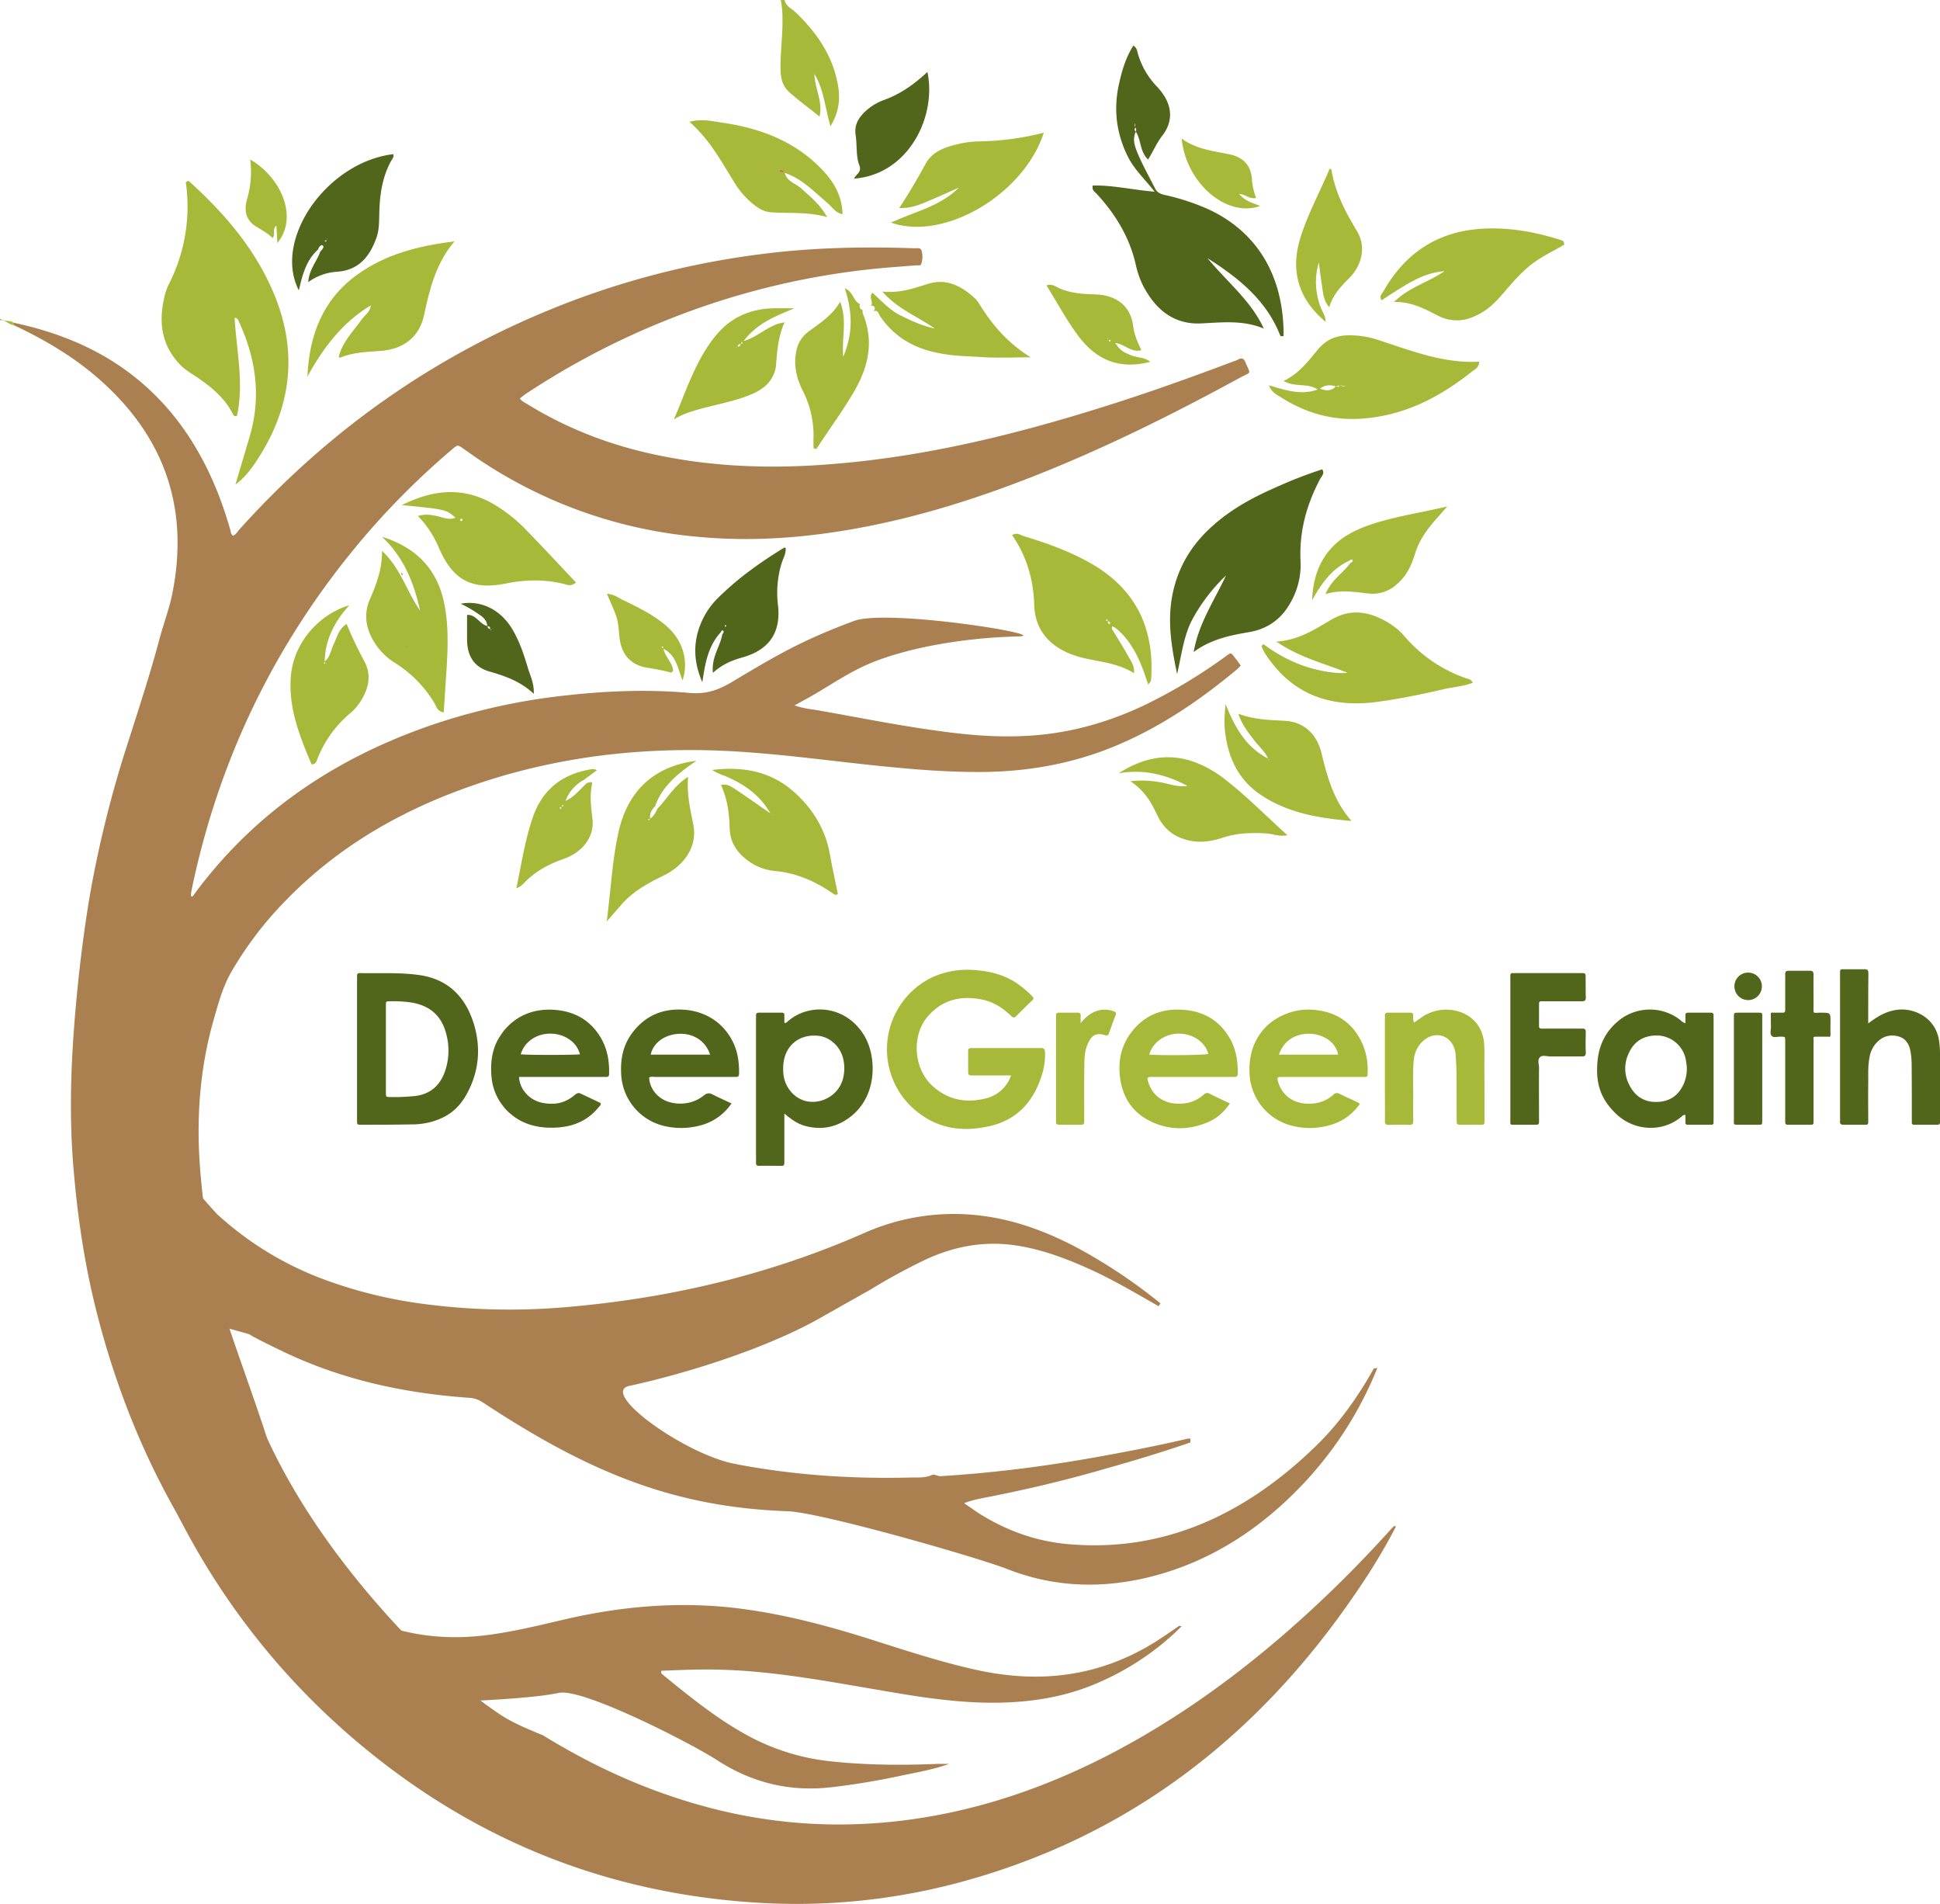
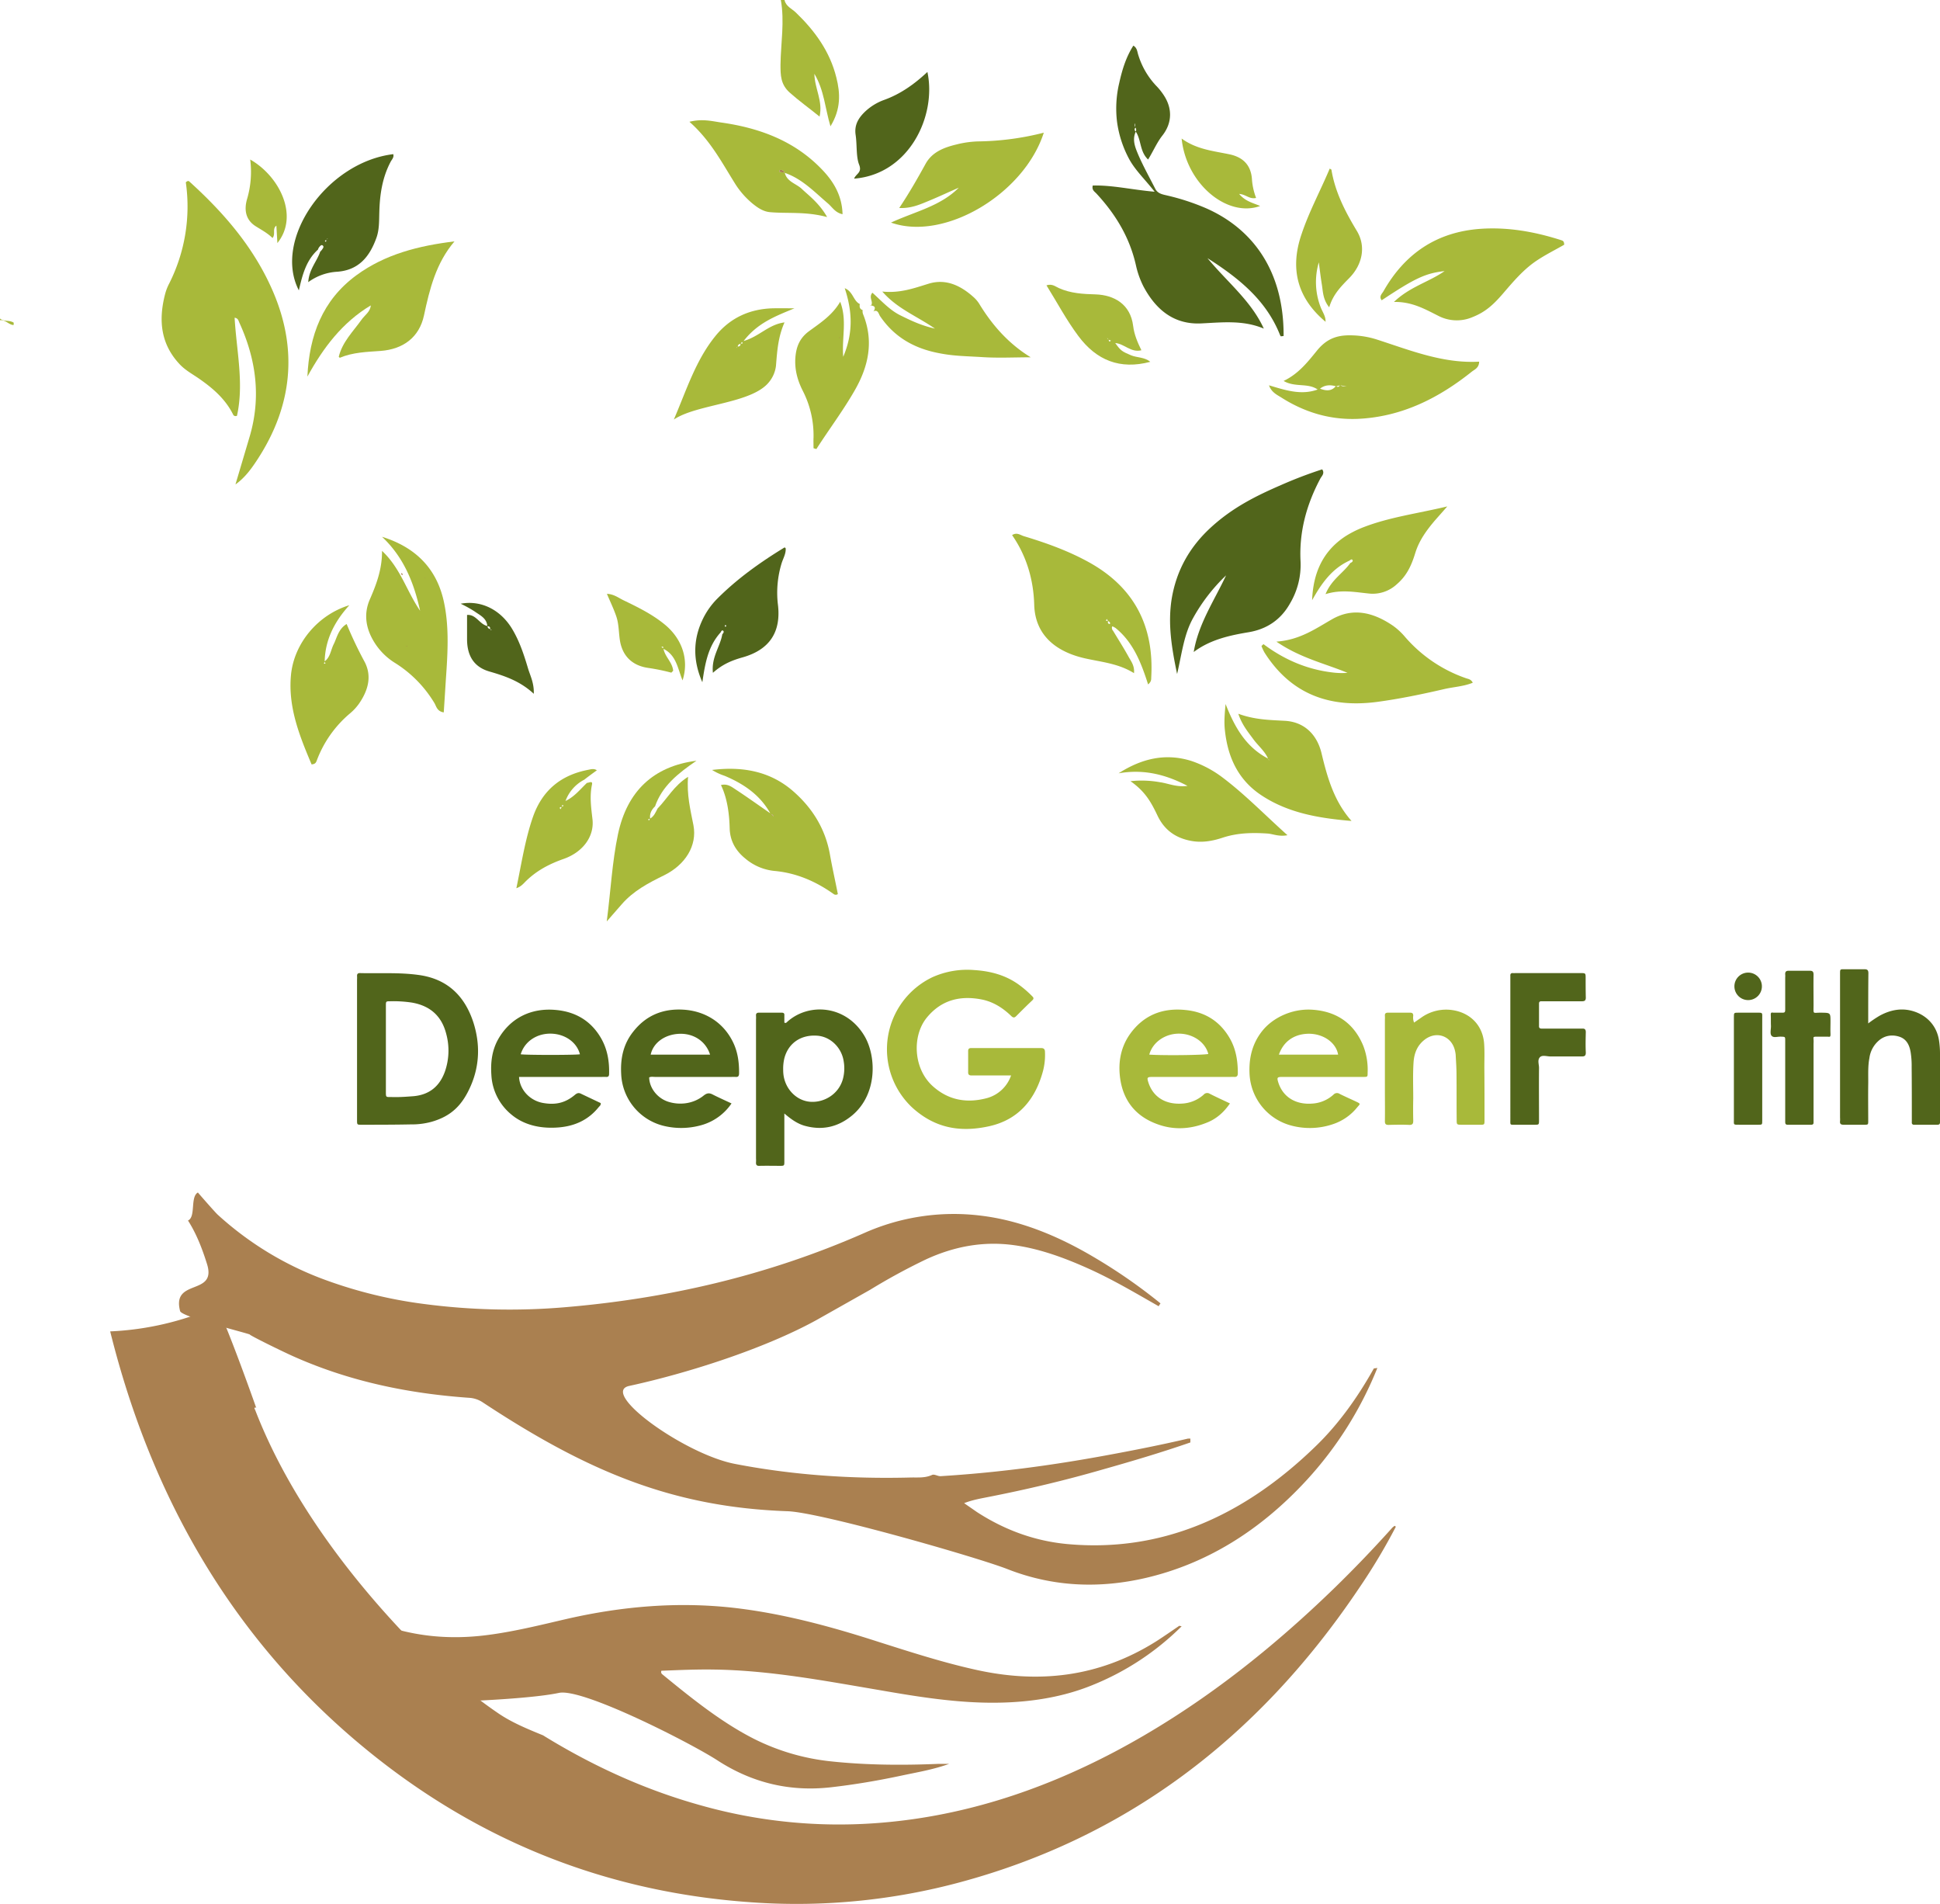
<svg xmlns="http://www.w3.org/2000/svg" viewBox="0 0 1156.8 1135">
  <defs>
    <style>.cls-1{fill:#a8b93a;}.cls-2{fill:#aa8050;}.cls-3{fill:#51651b;}</style>
  </defs>
  <g id="Layer_2" data-name="Layer 2">
    <g id="Layer_1-2" data-name="Layer 1">
      <path class="cls-1" d="M467.8,0c.8,3.9,4.5,5.2,6.9,7.6,11.3,10.9,20.2,23.2,24,38.6,2.4,9.4,2.8,18.8-3.5,29.1-3.3-11-3.7-21.4-9.6-31.3.2,9,5.2,16.2,3.1,25.5-6.3-5.1-12.3-9.4-17.8-14.3s-5.5-10.5-5.5-16.7c.2-12.9,2.5-25.7.2-38.5Z" />
      <path class="cls-1" d="M8.1,193.8c-3-.2-4.9-3.4-8.1-2.9v-1c2.4,2.1,5.8.7,8.2,2.5C8.2,192.9,8.1,193.3,8.1,193.8Z" />
-       <path class="cls-2" d="M172,945.9c-3.7-27.1-7.3-54.3-11-81.5-.3-6.9-30.8-87.5-30.8-94.9a8.3,8.3,0,0,0-.4-1.5c-5.3-27.7-10.1-55.5-11.2-83.8-.9-26,1.7-51.6,8.9-76.6,2.7-9.5,5.3-19.1,10.2-27.8a213.2,213.2,0,0,1,33.2-43.5c27.7-28.4,60.7-48.7,97.5-63.1,49.9-19.5,101.7-27.3,155.1-25.9,32.6.9,64.7,5.5,97,8.9,22,2.3,43.9,4.2,66,4,26.8-.3,52.7-4.9,77.6-15.1,27.3-11.2,51.4-27.6,73.9-46.4a17.1,17.1,0,0,0,1.8-2c-1-1.3-1.8-2.6-2.8-3.8-3.4-4.3-2.5-4.2-7-1a314.5,314.5,0,0,1-47,28.2c-20.7,9.9-42.4,16.3-65.3,18.2s-43.7-.4-65.4-3.6-42.1-7.3-63.1-11c-4.9-.9-10-1.2-15.4-3.2l3.6-2c17.1-9,28.7-18.6,46.9-25.2,24.9-9,56.4-13.3,83-13.9,20.9-.6-78.2-16.7-98.1-9.2-30.5,11.3-45.6,20.1-73.5,36.8-7.8,4.6-15.1,6.9-24.4,6.1-24.4-2.2-48.8-1.3-73.2,1.4a371.6,371.6,0,0,0-78,16.8c-58.2,19.5-107.5,51.9-144.3,101.8-.4.6-.7,1.7-1.9,1.1a7.5,7.5,0,0,1,0-1.5c.4-2.4.9-4.7,1.4-7.1Q141,408,219.8,317a465.5,465.5,0,0,1,50-49.3c3.1-2.6,3.2-2.6,6.4-.3l3,2.1A277.4,277.4,0,0,0,416,320c32.6,3.1,64.9.6,97-5.4,34.9-6.5,68.6-17.1,101.6-30,43.2-16.9,84.6-37.5,125.3-59.7,6.4-3.4,5.9-1.5,2.7-9-1-2.3-2.2-2.7-4.3-1.6a10.1,10.1,0,0,1-2.4,1c-26,9.8-52.2,19.2-78.8,27.5-52,16.3-104.6,29.2-159.1,33.7-34.8,3-69.4,2.2-103.6-4.7-28.3-5.6-54.9-15.5-79.5-30.6-1.7-1.1-3.7-1.8-4.9-3.7l2.8-2.2a463.4,463.4,0,0,1,88.1-45.8,456.6,456.6,0,0,1,114.5-28.6c10.2-1.2,20.4-1.9,30.7-2.7,1.1-.1,2.8.4,3.2-.8a12.9,12.9,0,0,0,.2-8c-.6-2-3-1.3-4.6-1.4-30.9-1.1-61.8-.4-92.6,3.7a494,494,0,0,0-113,28.4c-76.5,29.3-141.9,74.7-196.6,135.6-1.2,1.3-2,3.1-3.8,3.7a4,4,0,0,1-1.4-2.9c-2.1-7.4-4.5-14.7-7.3-21.9-10.7-27.2-26.3-50.9-49.3-69.4C59.5,208,34.8,198.1,8.2,192.4c0,.5-.1.9-.1,1.4l3.2,1.5c17.6,8.5,34.3,18.6,48.9,31.7,38.3,34.2,52.7,76.6,42.5,127.1-1.9,9.4-5.4,18.3-7.8,27.6-5.6,20.9-12.4,41.5-19,62.2A672.9,672.9,0,0,0,54,531.3c-4.2,24.3-7.1,48.7-9.2,73.2-2.6,30.9-3.6,61.8-.9,92.8,2.4,28.5,6.6,56.7,13.6,84.4,24.2,95.7,72.4,175.5,145.8,238.1A307.1,307.1,0,0,1,172,945.9Z" />
      <path class="cls-2" d="M831.8,909.6c-1.3.5-2.1,1.8-3.1,2.8q-15.7,17.4-32.4,33.7c-40.3,39.2-83.7,72.9-131.8,98.3-45.4,23.9-92.9,39-142.9,42.5a303,303,0,0,1-102.8-10.4c-33.5-9.2-65-23.5-95-42-9.5-3.9-19.1-7.8-27.5-13.7-10.1-6.9-19.6-14.6-29.2-22.3-3.8-3-17.7-14.3-11.6-9.5.1-1.6-71.1-64.7-103.4-148.6-.2-.4-.6-.9-.2-1.2s.8-.1,1,.4-17.8-50.5-23.7-60.8a176.1,176.1,0,0,1-63.5,14.9c25.1,101,74.2,183.5,148.7,245.9,70.3,58.9,149.6,89.1,236.1,94.6A374.6,374.6,0,0,0,572.8,1122c97-26.2,176.4-84.2,237.5-175.1a356.2,356.2,0,0,0,22-36.7Z" />
      <path class="cls-1" d="M140.4,288.8l8.4-28.3c7-23.5,4-46.2-6.1-68.2-.5-1.1-.7-2.6-2.8-2.9,1.1,19.6,5.7,39.1,1.4,58.5-1.3.4-2-.1-2.3-.8-4.6-9.2-12-15.6-20.2-21.3-4-2.8-8.4-5.1-11.8-8.8-11.3-12.1-12.5-26.3-8.6-41.5a30.1,30.1,0,0,1,2.5-6.5,101.8,101.8,0,0,0,9.9-60.3c.9-.9,1.7-1,2.2-.4,21,19,39.2,40.2,50.3,66.7,14.3,34.2,10.7,67-9.2,98C150.3,278.9,146.3,284.6,140.4,288.8Z" />
      <path class="cls-1" d="M202,212.7c2.1-8.8,8.5-15,13.5-22,2-2.9,5.4-4.8,5.6-8.8l.5-.3-.4.4c-17.1,10.2-28.5,25.4-37.9,42.5,1.1-24.4,8.9-45.5,29.2-60.4,17.2-12.6,37.2-17.6,58.5-20.2-11,12.9-14.8,28.3-18.2,44.2-2.8,13-12.4,20.1-25.8,21.1-8.3.6-16.6.8-24.4,4.1Z" />
      <path class="cls-3" d="M189.6,148.8c-7.1,6.4-9.3,15.2-11.4,24.3-15.6-30.2,16.6-76.4,56.3-81.2.6,2-1,3.3-1.7,4.8-4.8,9.2-6.3,19.1-6.6,29.3-.2,5.4.1,11-1.9,16.2-4,10.9-10.5,18.9-23.3,19.8a32.3,32.3,0,0,0-17.2,6.2c.5-7.7,5.2-12.4,7.1-18.1l1-1.1c.5-.8,1.5-1.8.6-2.6s-1.7.4-2.3,1.1A5.2,5.2,0,0,0,189.6,148.8Zm5-6,.9-.5h-.4l-.4.6c-.2.4-1.8.5-.3,1.3Z" />
      <path class="cls-1" d="M193.4,394.4c3.6-2.5,3.8-6.9,5.6-10.4s2.7-9,7.7-12a238,238,0,0,0,10.8,22.7c4.4,8.6,1.9,17-3.3,24.6a30.3,30.3,0,0,1-5.4,5.9,67.7,67.7,0,0,0-20,28.4c-.4.9-.7,1.9-3,2.1-7.1-16.8-14.1-34-12.3-53.2s16.3-36.1,34.8-41.7c-8.9,9.8-14.4,20.6-14.7,33.5.2.4-1.3,1.6.5,1.3Z" />
-       <path class="cls-1" d="M343.5,347.3c-3.2,2.5-5.3,1.3-7.3.8-11.4-2.8-22.8-2.6-34.3-.3-20.6,4.2-32-1.9-40.4-21.7a60.9,60.9,0,0,0-12.3-18.5c4.8-1.4,8.2-.6,11.6.1s7,2.6,10.8.9c-5.7-4.9-5.7-4.9-32-7.5,18.4-9.1,35.5-10.9,53.1-1.5a91.1,91.1,0,0,1,21.8,17.1C324.3,326.8,333.8,337,343.5,347.3Zm-68.7-38c-.2.2-.5.5-.4.7a1.4,1.4,0,0,0,.6.7c1-.4,1.1-.9.5-1.3S275,309.3,274.8,309.3Z" />
      <path class="cls-1" d="M264.6,424.7c-4.2-.7-4.4-3.8-5.7-5.8a71.7,71.7,0,0,0-23.2-23.6,38.2,38.2,0,0,1-13.1-13.4c-4.6-7.9-5.7-16.2-2.1-24.5s7.4-17.7,7.3-29c11.1,10.4,14.5,23.7,22.7,35.7-3.9-17.8-10.3-32.4-22.7-44.1,20.2,6.3,33,19.2,37.1,39.8,2.6,12.8,2.2,25.8,1.4,38.8C265.7,407.2,265.2,415.9,264.6,424.7Z" />
      <path class="cls-1" d="M622.4,79.1c-11.7,36.5-59.2,64.9-91.1,53.6,14.6-6.7,29.5-9.8,40.4-20.8-5.8,2.5-11.5,5.2-17.3,7.6s-11,4.8-18.2,4.5c6-9,10.9-17.6,15.7-26.3,3.9-7.1,11-9.8,18.5-11.6a59.8,59.8,0,0,1,12.7-1.8A166.4,166.4,0,0,0,622.4,79.1Z" />
      <path class="cls-1" d="M467.9,102.8c1.2,5.6,6.9,6.6,10.3,9.9s10.3,8.3,15,16.7c-12.7-3.4-23.3-2-33.8-2.9-4.1-.3-7.4-2.5-10.5-5a50.3,50.3,0,0,1-10-11.1c-8.1-12.8-15-26.5-27.8-37.8,7.7-1.9,13.3-.4,18.7.4,22.8,3.2,43.7,10.8,60.1,27.8,7,7.2,12.2,15.6,12.5,26.9-4.4-.9-6.1-4.2-8.7-6.4-8.1-6.9-15.5-14.8-25.9-18.3a2.2,2.2,0,0,0-2.3-1.7c-.8.1-1,1-.5,1.2A13.6,13.6,0,0,0,467.9,102.8Z" />
      <path class="cls-3" d="M290.6,373.4c-.3-4.9-4.4-6.6-7.6-8.9a73.7,73.7,0,0,0-8.3-4.6c11.9-2.2,23.3,3.3,30.3,14.4,4.7,7.6,7.4,15.9,9.9,24.3,1.3,4.3,3.6,8.5,3.4,15-8.2-7.6-17.2-10.6-26.5-13.3s-13.3-9.5-13.3-19.3V366.6c5.4-.5,7.5,5.7,12.2,6.6a1.7,1.7,0,0,0,1.7,1.8l.3.7h.5l-.9-.7C292.3,373.9,291.9,373.2,290.6,373.4Z" />
      <path class="cls-3" d="M509.3,106.5c1.1-3,4.9-3.5,3-8.3s-1.2-11.8-2.1-17.8,1.8-10.3,6-14.2a32.8,32.8,0,0,1,10.9-6.6c9.8-3.5,18.1-9.4,25.9-16.7C558.6,69.1,542.1,103.9,509.3,106.5Z" />
      <path class="cls-1" d="M149.2,95.1c17.4,9.9,29.3,33.6,16.2,49.8-.2-3.5-.4-6.8-.6-10.4-2.6,2-.3,5-2.3,7.4-2.9-2.9-6.5-4.8-10-7-5.9-3.7-7-9.5-5.3-15.8A57.6,57.6,0,0,0,149.2,95.1Z" />
      <polygon class="cls-1" points="829.3 973.1 829.4 973 829.3 973 829.3 973.1" />
      <path class="cls-1" d="M829.3,973l-.3.4.3-.3Z" />
      <path class="cls-1" d="M602.9,641.1H579.5c-1.5.1-2.3-.4-2.2-2.1V626.9c-.1-1.7.6-2.2,2.2-2.1h41.4c1.7,0,2.2.9,2.2,2.3a37.8,37.8,0,0,1-1.1,11.1c-4.5,17-14.5,29.3-32.2,33.2s-32.5.9-45.7-11a47.6,47.6,0,0,1,12-77.9,50.7,50.7,0,0,1,24.9-4.2c9.4.6,18.3,2.9,26.1,8.4a62.3,62.3,0,0,1,8.3,7.1c.8.8,1.3,1.4.2,2.5-3.3,3.1-6.5,6.3-9.7,9.5-1.2,1.2-2,.8-3.1-.3-4.7-4.5-10.1-8-16.6-9.5-13.2-2.8-24.8-.1-33.6,10.7s-8.1,30.4,3.7,40.9c9.4,8.4,20.4,10.2,32.3,7A21.1,21.1,0,0,0,602.9,641.1Z" />
      <path class="cls-3" d="M212.9,625.1V584a17.6,17.6,0,0,0,0-2.3c0-1.2.6-1.6,1.7-1.6,11.6.3,23.3-.5,34.9,1.1,17.4,2.3,27.8,12.7,32.9,28.7,3.9,12.5,3.6,25.1-1.6,37.2s-12,18.3-23.3,21.6a44.2,44.2,0,0,1-12.5,1.6c-9.8.2-19.6.2-29.5.2-2.5,0-2.6,0-2.6-2.6Zm17.2.2v24.8c0,4.5-.2,3.8,4.1,3.9s8.1-.2,12.2-.5c9.5-.8,15.7-5.8,18.9-14.7a38,38,0,0,0,.8-22.4c-2.7-10.7-9.6-16.8-20.4-18.7a73.1,73.1,0,0,0-13.2-.8c-2.3,0-2.4.1-2.4,2.5Z" />
      <path class="cls-3" d="M467.7,663.8v28.5c0,2.6,0,2.7-2.6,2.7s-8.1-.1-12.2,0c-1.6.1-2.2-.5-2.1-2.1a19.2,19.2,0,0,0,0-2.4V607.9a19.2,19.2,0,0,0,0-2.4c-.1-1.2.4-1.8,1.7-1.8h13.6c1.2,0,1.7.4,1.6,1.6v4.3c1,.6,1.4-.2,1.9-.6,12.7-11.3,35-10,46,8.8,7,12.1,7.6,34.4-7.3,47-8.6,7.2-18.2,9.3-28.9,6.2C475.2,669.7,471.7,667.2,467.7,663.8Zm-.7-26.3c0,.4,0,1.5.1,2.5.8,8.9,7.6,16.1,15.9,16.8s17.3-4.5,19.7-13.9a24.5,24.5,0,0,0,.4-10.1c-1.2-8.4-8.1-15-16.1-15.4-9.6-.6-17,4.6-19.3,13.5A26.2,26.2,0,0,0,467,637.5Z" />
-       <path class="cls-3" d="M1005,610v-4.7c-.1-1.2.5-1.6,1.6-1.6h13.6c1.2,0,1.6.5,1.6,1.6a13.3,13.3,0,0,0,0,2v59.5a19.2,19.2,0,0,0,0,2.4c0,1-.5,1.3-1.5,1.3h-13.9a1.2,1.2,0,0,1-1.4-1.4v-4.4c-1.3-.3-1.8.6-2.5,1.1-11.2,9.4-27.7,8.4-38.2-1.2s-12.9-19.7-11.7-32.2c.9-9.2,4.6-17,11.6-23.1a29.5,29.5,0,0,1,37.8-1.2A7.1,7.1,0,0,0,1005,610Zm-17.4,7.3c-7.8.1-13.4,3.7-16.5,10.8a20.9,20.9,0,0,0,.3,18.4c3.4,7,9.1,10.8,17.1,10.4s12.9-4.5,15.8-11.5a22.5,22.5,0,0,0,1.1-12.6A17.7,17.7,0,0,0,987.6,617.3Z" />
      <path class="cls-3" d="M1114,610.1a66,66,0,0,1,7-4.7c6.7-3.6,13.7-4.8,21-2.2s12.9,8.5,14.2,17a51.2,51.2,0,0,1,.6,7.8v41.1c0,1-.5,1.4-1.5,1.4h-13.9a1.2,1.2,0,0,1-1.4-1.4v-2.4c0-10.2,0-20.4-.1-30.6a51.4,51.4,0,0,0-.6-8.8c-.7-4.2-2.4-7.9-6.8-9.3s-9-.7-12.6,2.7a16.5,16.5,0,0,0-5.2,10.1c-1,5.1-.6,10.4-.7,15.6-.1,7.2,0,14.5,0,21.7,0,2.4,0,2.4-2.5,2.4h-12.2c-1.6,0-2.3-.5-2.1-2.2a13.3,13.3,0,0,0,0-2v-86c0-2.5.1-2.5,2.4-2.5h12.2c1.8,0,2.3.7,2.3,2.4-.1,9.1-.1,18.1-.1,27.2Z" />
      <path class="cls-1" d="M733.4,657.8c-3.7,5.4-8.2,9.3-13.9,11.5-9.9,4-20.1,4.5-30.1.6-13.2-5-20.4-15.1-21.7-29.1-.8-8.6.9-16.9,6-24.2,8.1-11.4,19.4-15.9,33.1-14.5,11.6,1.1,20.5,6.6,26.4,16.7,3.8,6.5,4.9,13.6,4.9,21,0,1.5-.5,2.3-2.1,2.2a19.2,19.2,0,0,0-2.4,0H687.4c-3.4,0-3.6.3-2.6,3.4,2.8,8.5,10,13.1,19.9,12.5a20.9,20.9,0,0,0,13-5.3,2.8,2.8,0,0,1,3.6-.6C725.2,654,729.2,655.8,733.4,657.8Zm-48.1-29.1c8.7.6,32.8.3,35.2-.4-1.8-7-9.1-12-17.3-12.1S687.4,621.1,685.3,628.7Z" />
      <path class="cls-1" d="M788.5,642H764.7c-3.2,0-3.4.3-2.4,3.5,2.8,8.5,10.3,13.1,20,12.4a20.6,20.6,0,0,0,12.9-5.4,2.8,2.8,0,0,1,3.6-.4c3.2,1.6,6.4,3,9.6,4.5s2.7,1.4.9,3.5a31,31,0,0,1-14,9.9,42.8,42.8,0,0,1-26.7.6,33.5,33.5,0,0,1-23.5-30.2c-.5-9.6,1.6-18.5,7.8-26.1s17.4-13,29.1-12.4c14.5.8,25.1,7.7,30.8,21.3a39.4,39.4,0,0,1,2.7,16.3c0,2.4,0,2.5-2.5,2.5Zm-25.9-13.3h35.3c-1.1-6.6-7.7-11.8-16-12.4C775.3,615.9,766.3,618.2,762.6,628.7Z" />
      <path class="cls-3" d="M387.1,642.3c.1,6.2,4.8,12.4,11.4,14.5s14.8,1.4,21.1-3.7c1.9-1.5,3.3-1.7,5.4-.6s7.3,3.5,11.2,5.3a32.2,32.2,0,0,1-16.8,12.6,44.2,44.2,0,0,1-23.1.9,33.3,33.3,0,0,1-25.9-31.1c-.5-9.3,1.3-17.8,7.2-25.2,7.6-9.7,17.7-13.8,29.8-13.1s23.3,6.8,29.4,18.8c3.1,6,4,12.6,3.9,19.4-.1,1.6-.7,2-2.1,1.9a19.2,19.2,0,0,0-2.4,0H390.7C389.5,642,388.2,641.7,387.1,642.3Zm36.3-13.6c-2.5-8-9.9-12.8-18.5-12.4s-15.4,5.4-16.9,12.4Z" />
      <path class="cls-3" d="M309.5,642c.4,7.7,6.5,14.1,14.2,15.5s13.5-.1,19.1-4.8c1.3-1.1,2.3-1.4,3.8-.6l11.6,5.5c.2,1.2-.6,1.7-1.2,2.4-6.1,7.6-14.2,11.3-23.8,12.1s-20.1-.8-28.3-7.7A32.6,32.6,0,0,1,293,640.8c-.5-7.2.3-14.3,3.8-20.8,7.1-12.9,19.7-19.4,34.9-17.9,11.7,1.1,20.8,6.6,26.7,16.8,3.8,6.6,5,13.8,4.8,21.3,0,1.3-.5,1.9-1.8,1.8a19.2,19.2,0,0,0-2.4,0H309.5Zm1-13.5c3.2.5,32.3.5,35.3,0-1.8-7.1-8.8-12.1-17.2-12.3S312.8,620.8,310.5,628.5Z" />
      <path class="cls-1" d="M843.2,609.6l5.2-3.6a25.6,25.6,0,0,1,18.5-3.7c10.5,1.9,17.5,9.6,18.1,20.3.3,4.6.1,9.3.1,13.9.1,10.2.1,20.4.1,30.6,0,3.7.2,3.4-3.6,3.4h-9.8c-3.2,0-3.2,0-3.2-3.1-.1-8.9,0-17.9-.1-26.8,0-4-.3-7.9-.5-11.9a18.5,18.5,0,0,0-.4-2.3c-2-8.8-11-12.1-18.1-6.6-4.4,3.4-6.2,8-6.6,13.3-.5,7.2-.2,14.5-.2,21.7-.1,4.4-.1,8.9,0,13.3,0,1.6-.3,2.5-2.2,2.5-4.2-.2-8.4-.1-12.6,0-1.7,0-2.1-.7-2.1-2.2.1-6.3,0-12.5,0-18.7V607.9a19.2,19.2,0,0,0,0-2.4c-.1-1.2.4-1.8,1.8-1.8h13.2c1.3,0,1.9.4,1.9,1.8A7.8,7.8,0,0,0,843.2,609.6Z" />
      <path class="cls-3" d="M900.6,625.2V581.7c-.1-1.1.4-1.7,1.6-1.6a5.7,5.7,0,0,0,1.3,0h39.1c2.9,0,2.9.1,2.9,3s0,7.7.1,11.6c0,1.8-.7,2.2-2.4,2.2H919.1c-1,0-1.4.4-1.4,1.4v13.3c-.1,1.7,1.1,1.6,2.2,1.6h23.5c1.5-.1,2.2.4,2.2,2.1-.1,4-.2,8.1,0,12.2,0,1.8-.6,2.3-2.4,2.3H924.6c-2.3,0-5.1-1.1-6.5.6s-.4,4.1-.4,6.2c-.1,10.4,0,20.8,0,31.3,0,2.6-.1,2.6-2.6,2.6s-7.5,0-11.2,0-3.3.4-3.3-3.2V625.2Z" />
      <path class="cls-3" d="M1064.5,643.9V620.5c0-2.5,0-2.4-2.4-2.5s-4.3.8-5.6-.4-.4-4.1-.5-6.2,0-4.1-.1-6.1.5-1.7,1.6-1.6h3.4c3.9,0,3.6.4,3.6-3.7V582.6a8.6,8.6,0,0,0,0-1.6c-.1-1.6.4-2.3,2.1-2.3h12.5c1.9,0,2.3.7,2.3,2.4-.1,6,0,12,0,18s-.7,4.5,4.7,4.6,5.4,0,5.4,5.4c0,2.3-.1,4.7,0,7.1s-.5,1.8-1.9,1.8-4.3,0-6.4,0-1.9.3-1.8,1.7a19.2,19.2,0,0,1,0,2.4v47.2c0,.8-.5,1.2-1.3,1.2h-14.2c-1.3,0-1.4-.8-1.4-1.8V643.9Z" />
-       <path class="cls-1" d="M644.4,610c3.3-4.2,6.9-7,11.9-7.9a15.1,15.1,0,0,1,7.6.7c1.3.4,1.9,1,1.3,2.5-1.4,3.6-2.7,7.2-4,10.8-.4,1.2-1.1,1.4-2.3,1-5-1.5-7.6-.3-9.9,4.4s-2.3,8.7-2.4,13.2c-.2,10.6-.1,21.1-.1,31.6v2.4c.1,1.3-.5,1.8-1.8,1.8H631.5c-1.3,0-1.9-.5-1.8-1.8V605.5c-.1-1.3.5-1.8,1.8-1.8h10.9c1.4,0,2.1.4,2,1.9S644.4,608.5,644.4,610Z" />
      <path class="cls-3" d="M1033.9,636.7V606.5c0-2.8,0-2.8,2.7-2.8h10.5c4.2,0,3.7-.3,3.7,3.6V668c0,2.5,0,2.5-2.4,2.5s-7.4,0-11.2,0-3.3.2-3.3-3.2Z" />
      <circle class="cls-3" cx="1042.4" cy="588" r="8.2" />
-       <path class="cls-2" d="M283.1,342.3l-.2.2-.5-.3.4-.2Z" />
+       <path class="cls-2" d="M283.1,342.3Z" />
      <path class="cls-2" d="M242.1,385l.7.2c-.5.7-.4-.2-.6-.3Z" />
      <path class="cls-2" d="M467.9,102.8a13.6,13.6,0,0,1-2.9-.3c-.5-.2-.3-1.1.5-1.2a2.2,2.2,0,0,1,2.3,1.7Z" />
      <path class="cls-2" d="M240.2,342.8a.9.9,0,0,1-1-1h-.1c.8-.2,1,.3,1,1Z" />
      <path class="cls-2" d="M253.2,344.1l.5.4h-.3l-.2-.5Z" />
      <path class="cls-3" d="M677.3,78.4c-2.4,5-.3,9.7,1.5,14,3,6.9,6.7,13.5,10.1,20.2,1.6,3,4.5,3.3,7.3,4a135.8,135.8,0,0,1,23.1,7.6c27.8,12.3,46.3,37.4,46.1,76.1l-1.6.2a1.8,1.8,0,0,1-.5-.7c-8.1-20.5-24.1-33.7-43.3-45.9,12,14.5,26,25.4,33.6,42-12.3-5.2-24.8-3.7-37.3-3.1-16.5.8-27.2-8.4-34.5-22.1a53.1,53.1,0,0,1-4.4-12.3c-3.7-16.7-12.1-30.6-23.6-43-1.1-1.2-2.9-2.1-2.2-4.8,11.7-.3,23.2,2.5,36.9,3.7-5.7-7.3-11.4-12.6-15.1-19.3a65.2,65.2,0,0,1-7.3-22.2,65.8,65.8,0,0,1,1.3-23.4c1.7-7.6,3.9-15.1,8.4-22.2,2.2,1.3,2.3,3.4,2.8,5.1A46.7,46.7,0,0,0,689.3,51a37.1,37.1,0,0,1,4.4,5.4c5.4,7.9,5.4,16.7-.5,24.3-3.4,4.3-5.5,9.4-8.6,14.4-5.1-4.8-4-11.8-7.4-16.7A2.1,2.1,0,0,0,677,76c-.1-.9-.1-1.7-.2-2.6v.1a2.3,2.3,0,0,0,.4,2.5A1.4,1.4,0,0,0,677.3,78.4Z" />
      <path class="cls-3" d="M701.9,401.8c-3.4-16.1-5.5-30-3.3-44.4,2.8-17.4,10.9-31.6,23.8-43.3s26.6-18.5,41.6-25a255.5,255.5,0,0,1,24.4-9.3c1.7,2.4-.3,4-1.1,5.5-8.2,15.4-12.7,31.7-11.8,49.3a45,45,0,0,1-6.2,25c-5.5,9.9-14,15.5-24.8,17.3s-22.8,4.3-32.7,11.8c2.8-16.9,12.3-30.7,19.3-45.7a106.1,106.1,0,0,0-19.7,25.5C706,378.2,704.8,389.2,701.9,401.8Z" />
      <path class="cls-1" d="M473.7,183.8c-10.9,4.6-21.7,8.4-30.3,19.5,9.4-2.7,14.9-9.9,24.4-11.1-3.9,8.8-4.4,17.3-5.1,25.9a18.7,18.7,0,0,1-4,9.5c-10.2,13.1-42.9,13.1-56.9,22.5,7.6-17.6,13.1-35.7,25.3-50.4,8.7-10.4,20.1-15.5,33.6-15.9C465,183.7,469.4,183.8,473.7,183.8ZM441.6,205a1.7,1.7,0,0,0-1.7,1.8c-.3.1-.5.1-.7.3s-.1.2-.1.4l.6-.9c1.2,0,2-.4,1.8-1.7l1.4-.2a4.1,4.1,0,0,0-.5-.9Z" />
      <path class="cls-1" d="M753.4,384c12.3,9.2,25.9,15.1,41.3,16.9a42.8,42.8,0,0,0,8.8.2c-13.5-5.6-28.1-8.8-42.4-18.6,14-1,23.3-7.7,33.3-13.4,12.5-7.1,24.6-3.9,35.9,3.7a39.2,39.2,0,0,1,7.1,6.4,84.5,84.5,0,0,0,37,25.2c1.3.4,2.8.6,3.8,2.6-5.6,2.3-11.7,2.5-17.5,3.9-13,3-26,5.7-39.3,7.5C793,422.2,769.9,414,754,389a27.6,27.6,0,0,1-1.8-3.9Z" />
      <path class="cls-1" d="M756.7,229.7c9.7,2.9,19.2,6.1,29,2.5-5.9-4.1-13.4-1.1-20.3-5.1,8.8-4.2,14.3-11.2,19.9-18.1s11.7-9.2,19.8-9.1a52.8,52.8,0,0,1,16.2,2.6c19.8,6.4,39.3,14.3,60.7,13.1-.1,3.7-2.6,4.6-4.3,5.9-19.9,15.9-41.9,27-68,28.2-16.8.7-32.1-4-46.1-13C760.9,235.1,758,233.5,756.7,229.7Zm42.3-.2c1.2,1,2.6.8,4,.8h-.1l-3.8-.6-2.4.6c-3.5-1-6.7-.9-9.6,1.4,3.5,1.3,6.9,1.7,9.5-1.6C797.7,231,798.5,230.6,799,229.5Z" />
      <path class="cls-1" d="M663.7,376c3.1,5.2,6.4,10.3,9.3,15.6,1.5,2.7,3.6,5.3,3.2,9.7-9.3-5.8-19.3-6.6-29.1-8.8-17-3.8-29.8-13.5-30.4-31.8-.4-15-4.5-29.2-13.2-41.7,2.8-1.8,4.8-.1,6.9.6,13.6,4.1,27,8.9,39.5,15.9,26.5,14.9,38.2,37.8,36.6,67.8-.1,1.4.3,2.9-1.9,4.7-4.1-12.8-8.8-25.1-19.5-33.7-.6-.3-1.6-1-1.9-.8S662.9,375.3,663.7,376Zm-3-5.7L660,369l-.6,1,1.4.2a1.2,1.2,0,0,0,.6,1.8c.1,0,.6-.2.6-.4S661.5,370.4,660.7,370.3Z" />
      <path class="cls-1" d="M831.2,180c9.5-9.1,20.9-11.9,30.2-18.4-11.4,1.3-17.6,4.2-37.5,17.4-1.8-2.2.1-3.8,1-5.3,12.8-22.6,31.9-35.5,58.1-37.3,16.5-1.1,32.4,1.8,48,6.8.8.3,1.7.5,1.7,2.7-5.2,3-11.1,5.9-16.6,9.6-7.7,5.2-13.7,12.3-19.8,19.4s-10.8,11.2-18.4,14.2a23.8,23.8,0,0,1-20.2-.8C849.7,184.3,842,179.8,831.2,180Z" />
      <path class="cls-1" d="M459.5,485.2c-6.1-11.2-16-17.9-27.4-22.7a34.2,34.2,0,0,1-7.5-3.5c17.9-2.2,34.6.6,48.5,12.8,11.4,10,19.1,22.4,21.8,37.7,1.4,7.9,3.2,15.8,4.7,23.5a2.1,2.1,0,0,1-2.6-.1c-10.6-7.5-22.1-12.5-35.2-13.7a31.6,31.6,0,0,1-17.4-7.4c-5.8-4.7-9.1-10.6-9.3-18s-1.1-17.3-5.2-25.8c4-1,6.5,1.2,9,2.8,7,4.6,13.8,9.5,20.8,14.3l1.7,1.8h-.1A2.1,2.1,0,0,0,459.5,485.2Z" />
      <path class="cls-1" d="M756.2,452.4c-2-4.7-6-7.8-8.9-11.8s-6.7-8.4-8.9-15.1c9.8,3.6,18.7,3.7,27.6,4.2,12,.6,19.4,8.5,22,19.3,3.5,14.6,7.5,28.7,17.9,40.4-19.1-1.6-37.5-4.6-53.6-15.2-14-9.2-20.2-22.8-21.9-38.8-.6-5.1-.1-10.3.4-15.7,5.3,13.5,12,25.7,25.5,32.6a1.9,1.9,0,0,0,.2.7c0,.1.3.1.4.2Z" />
      <path class="cls-1" d="M392.1,482c5.8-5.9,9.7-13.6,18.2-18.9-.9,10.6,1.4,19.7,3.2,28.9,2.3,12.1-4.8,23.6-17.7,29.9-9.2,4.5-18.1,9.2-25,17.1l-9,10.3c2.4-18.5,3.2-35.4,6.7-52,5.4-25.5,21-40.5,46.8-43.8-11.1,7.6-20.5,15.1-24.7,27.2-2.1,2-3.4,4.4-2.9,7.4-.7.1-1.6,0-.8,1.1l.7-1.2C390,486.7,390.9,484.3,392.1,482Z" />
      <path class="cls-1" d="M767.7,497.9c-5.3,1-8.6-.8-12-1-9.1-.6-18-.4-26.7,2.5-6.4,2.1-12.8,3.2-19.7,1.7-8.9-1.9-15.2-6.7-19.1-14.9s-7.4-14.4-16.1-20.5a61.3,61.3,0,0,1,17.5.6c5.1.7,9.9,3.1,16.5,2.2-13.7-7.2-26.8-10-41.1-7.5,13.6-8.7,27.9-12.3,43.6-7.3a65.2,65.2,0,0,1,18.4,9.8C742.4,473.6,754.1,485.7,767.7,497.9Z" />
      <path class="cls-1" d="M519.1,182.4c2.3-2.2-1.5-4.9,1.1-7.9,5.4,4.8,10.2,10.3,16.7,13.5s12.3,6,20.6,7.9c-11-7.6-22.4-11.8-31.4-22.1,10.6,1.1,18.9-2,27.4-4.6,10.4-3.3,19.3,1,27,7.9a18.5,18.5,0,0,1,3.4,4c7.8,12.8,17.5,23.8,30.7,31.9-9.6,0-19.2.5-28.7-.1s-16.8-.6-25.1-2.2c-15.1-2.7-27.3-9.4-36-22.2-.9-1.3-1.2-4.3-4.2-2.8h.2c1.6-2.3.9-3.5-1.9-3.6Z" />
      <path class="cls-1" d="M514.4,184.7a5.2,5.2,0,0,0,.2,2.5c6.6,16.2,3.3,31.3-5.1,45.8-6.9,12-15.2,23-22.7,34.7l-1.7-.5c0-2.1-.1-4.3,0-6.4a58.2,58.2,0,0,0-6.4-27.8c-3.2-6.3-5-12.9-4.4-20.1s3.2-11.9,8.3-15.6c6.7-4.9,13.7-9.4,18.4-17.4,4.2,10.9.9,21.2,1.8,32.8,6.1-14.3,5.4-27.3.9-40.9,5.1,2.1,5.1,7.7,9.1,9.5h-.1c-.3,1.6-.1,3,1.8,3.6Z" />
      <path class="cls-3" d="M429.7,377c-7.7,8.5-9.3,19-10.9,29.7-5.6-12.7-5.8-25.4.5-38.1a45.3,45.3,0,0,1,8-11.3c12.1-12.2,26-22.1,40.6-31l.6.6c.2,3.3-1.6,6.1-2.5,9.1a60.3,60.3,0,0,0-2.2,23.9c2.2,16.7-4.8,27.3-20.7,31.9-6.1,1.7-12,3.9-18,9.3-1-9.4,4.4-15.7,5.6-23,.6-.6,1.2-1.5.5-2.1S430,376.4,429.7,377Zm3.4-3.9-.5-.6c-.1.2-.4.4-.4.6s.2.4.4.6Z" />
      <path class="cls-1" d="M804.7,334.2c-10.6,4.8-16.8,13.8-22.3,23.6.6-15.8,6.1-29,19.7-38a61.9,61.9,0,0,1,10.9-5.5c15.5-6,31.9-8.1,50-12.4l-7.5,8.5c-4.9,5.8-9.3,11.8-11.6,19.3s-5.1,13.5-10.9,18.5a21.1,21.1,0,0,1-16,5.7c-8.6-.8-17.1-2.7-26.6.3,3.5-8.7,10.5-12.5,14.8-18.6.8-.3,1.7-.9,1.3-1.7S805.3,333.7,804.7,334.2Z" />
      <path class="cls-1" d="M790.5,191.9c-16.9-14.1-21.5-31.6-14.4-52.3,4.5-13.5,11.3-26,16.8-39.1l1,.6c2.2,13.4,8.2,25,15.2,36.6,5.6,9.3,3.2,20.1-4.4,27.9-4.9,5-9.8,9.8-12.1,17.6-3.8-4.7-3.7-9.3-4.4-13.6s-1.2-8.6-1.8-13.2a41.5,41.5,0,0,0,1,26.5c1.1,3,3.2,5.6,3,9Z" />
      <path class="cls-1" d="M350,466.7c1.2,0,3.5-1.5,3,1-1.5,7-.5,13.8.3,20.8,1.1,10.1-5.6,19.4-17.1,23.5-8.3,2.9-15.9,6.8-22.3,13-1.6,1.5-3,3.5-6,4.5,3.1-14.8,5.2-29.1,10-42.8,5.6-15.7,16.7-24.7,32.9-27.8,1.6-.3,3.3-.9,5.1.3-2.6,1.9-5.1,3.7-7.5,5.6a23.3,23.3,0,0,0-11.2,12.7C342.5,475,346,470.5,350,466.7Zm-15.1,14.4,1.2-.8-.8-.5a6.8,6.8,0,0,0-.2,1.4c-1-.1-1.8,0-.9,1.2A8.3,8.3,0,0,0,334.9,481.1Z" />
      <path class="cls-1" d="M624,170.1c3.4-1.1,5.3.7,7.3,1.6,7.1,3.2,14.5,3.6,22.1,3.8,10.8.4,20.7,5.7,22.3,18.9.6,4.9,2.5,9.5,4.9,14.4-6.2,1.6-10.2-3.9-15.6-4.3,3.3,4.6,4,5,9.4,7.3,3.6,1.5,8,1,11.5,3.9-18.1,4.8-32.1-.9-42.9-15.4C635.9,190.8,630.4,180.4,624,170.1Zm36.9,32.4c-.1-.3-.1-.5-.3-.7s-.3-.1-.5-.2l.9.8c.3.7.3,2,1.4.6Z" />
      <path class="cls-1" d="M400.3,401a121.3,121.3,0,0,0-13.6-2.8c-9.5-1.3-15.4-6.9-17-16.1-.8-4.8-.6-9.9-2.2-14.6S364,359,361.9,354c4.2.2,6.9,2.4,9.8,3.8,8.7,4.2,17.3,8.4,24.8,14.6,10.5,8.7,14.4,21.2,10.5,33.2-2.9-6.9-3.6-15.1-11.6-18.9,0-.6.4-1.7-1-1l1.2.9c.8,4.9,5.4,8.2,5.8,13.3Z" />
      <path class="cls-1" d="M749,118c-4,.9-6-2.1-10.1-2.4,3.7,4.5,8.4,5.4,12.5,7.2-19.6,7.1-44.1-13.2-46.8-40.2,9.1,6.6,19.2,7.4,29,9.5,7.4,1.7,12.2,6.1,12.9,14.4A38.2,38.2,0,0,0,749,118Z" />
      <path class="cls-1" d="M854.5,226.9l.8.3c.1.1,0,.5,0,.5s-.8-.2-.7-.9Z" />
      <path class="cls-1" d="M853,224.9a1.8,1.8,0,0,1,1.5,2h.1a2.2,2.2,0,0,1-2.6-.8Z" />
      <path class="cls-1" d="M399.4,397c.6.7,1.1,1.4.1,2.1s-.8-.6-1.2-.9Z" />
      <path class="cls-1" d="M847.4,204.2h0Z" />
      <path class="cls-2" d="M500.8,200.8l-.6.9a.7.7,0,0,1,.1-.5l.6-.2Z" />
      <path class="cls-2" d="M459.5,485.2a2.1,2.1,0,0,1,1.8,1.7h.1l-1.7-1.8Z" />
      <path class="cls-2" d="M750.1,464.5l.7.7c-.1,0-.4,0-.4-.2a1.4,1.4,0,0,1-.2-.7Z" />
      <path class="cls-2" d="M819.2,815.8c-9.8,17.5-21,33-34,45.7-44.7,43.7-94.1,63.9-148.5,59-18.8-1.7-36.8-7.9-54-19l-7.8-5.4c5.1-2,10-2.8,15-3.8,22.4-4.4,44.8-9.7,67-16.1,17.7-5,35.3-10.2,52.9-16.3v-2.3h-1.4c-16.2,3.8-32.5,7-48.8,10s-33.2,5.7-49.9,7.8-32.6,3.6-48.8,4.6c-1.8.1-3.7-1.4-5.2-.7-4.2,1.9-8.5,1.4-12.7,1.5-35.1.9-70-1.4-104.7-8.1-30.2-5.8-81-42.6-63.1-46.5,33.7-7.3,80.2-21.9,111.9-39.4l31.9-18a368.4,368.4,0,0,1,33.1-18c16.9-7.8,34.1-10.9,51.8-8.6,15.4,2,30.3,7.4,45,14s28.1,14.6,42,22.5a16.3,16.3,0,0,1,1.1-1.7,322.6,322.6,0,0,0-40.3-27.9c-21.4-12.6-43.6-21.6-66.8-24.4A131.4,131.4,0,0,0,515,735.2c-58.1,25.5-117.6,39-178.2,44.1a390.6,390.6,0,0,1-84.4-2,271.7,271.7,0,0,1-58.2-14.2,193.8,193.8,0,0,1-64.3-38.9c-1.3-1.1-10.9-12.1-11.9-13.3-4.7,2.6-1.1,14.6-5.9,16.7,4.8,7.5,8.3,16.2,11.3,25.8,6.2,19.4-21.2,8.4-16,28.2,1,3.6,41.4,13.4,41.6,14s18.6,9.7,26,13c34.1,15.2,69.3,22.2,104.9,24.7a16.4,16.4,0,0,1,8.1,2.8c62.2,41,113,62.4,181.6,64.8,19.9.7,113.2,27.5,131.1,34.5,27.3,10.7,55,11.7,82.8,5.2,35.3-8.3,67.4-27.5,95.8-58.4a219.3,219.3,0,0,0,42-66.7Z" />
      <path class="cls-2" d="M689.7,978.3c-35,22.1-71.5,25.4-108.8,16.9-19.2-4.3-38.1-10.4-57-16.4-28.8-9.3-57.7-17.1-87.2-20.4-33-3.6-65.7-.8-98.3,6.6-16.4,3.8-32.7,7.9-49.3,9.9-20.7,2.5-41.1.8-61.3-6.3a13.2,13.2,0,0,1-5.8-4.3c-7.4-9.2-14.6-18.7-21.5-28.5l1.8,5.4v.3a6.9,6.9,0,0,0,.4,1c2,4.1,2.4,5.4,2,5.3,2.2,3.2,4.5,6.3,6.8,9.4,5.6,7.3,11.4,14.4,17.5,21.1,2.6,2.9,5.3,5.7,8.1,8.5l1.3,1.4,1.3,1.1c7,5.7,13.8,11.6,21.1,16.7,4.1,2.9,8.4,5.7,12.6,8.3h.1c14.8-.5,45.6-2.1,59.8-5.1s78.5,29.9,94.3,40.1c21.5,14,44.1,18.8,67.6,16.2,14.2-1.6,28.3-4,42.4-7,9.3-2,18.7-3.5,28.4-7h-6.2c-21.5.9-43,.8-64.5-1.5a132.6,132.6,0,0,1-45.5-13.3c-19.4-9.8-37.2-24.1-54.9-38.6a1.7,1.7,0,0,1-.5-2.1c10.6-.4,21.2-.9,31.9-.7,32.9.5,65.4,6.7,97.9,12.2,20.7,3.6,41.5,7,62.4,7.5s43.6-1.8,64.7-10.4a160.2,160.2,0,0,0,53.3-35.1l-1.4-.3C698.8,972.2,694.2,975.4,689.7,978.3Z" />
    </g>
  </g>
</svg>